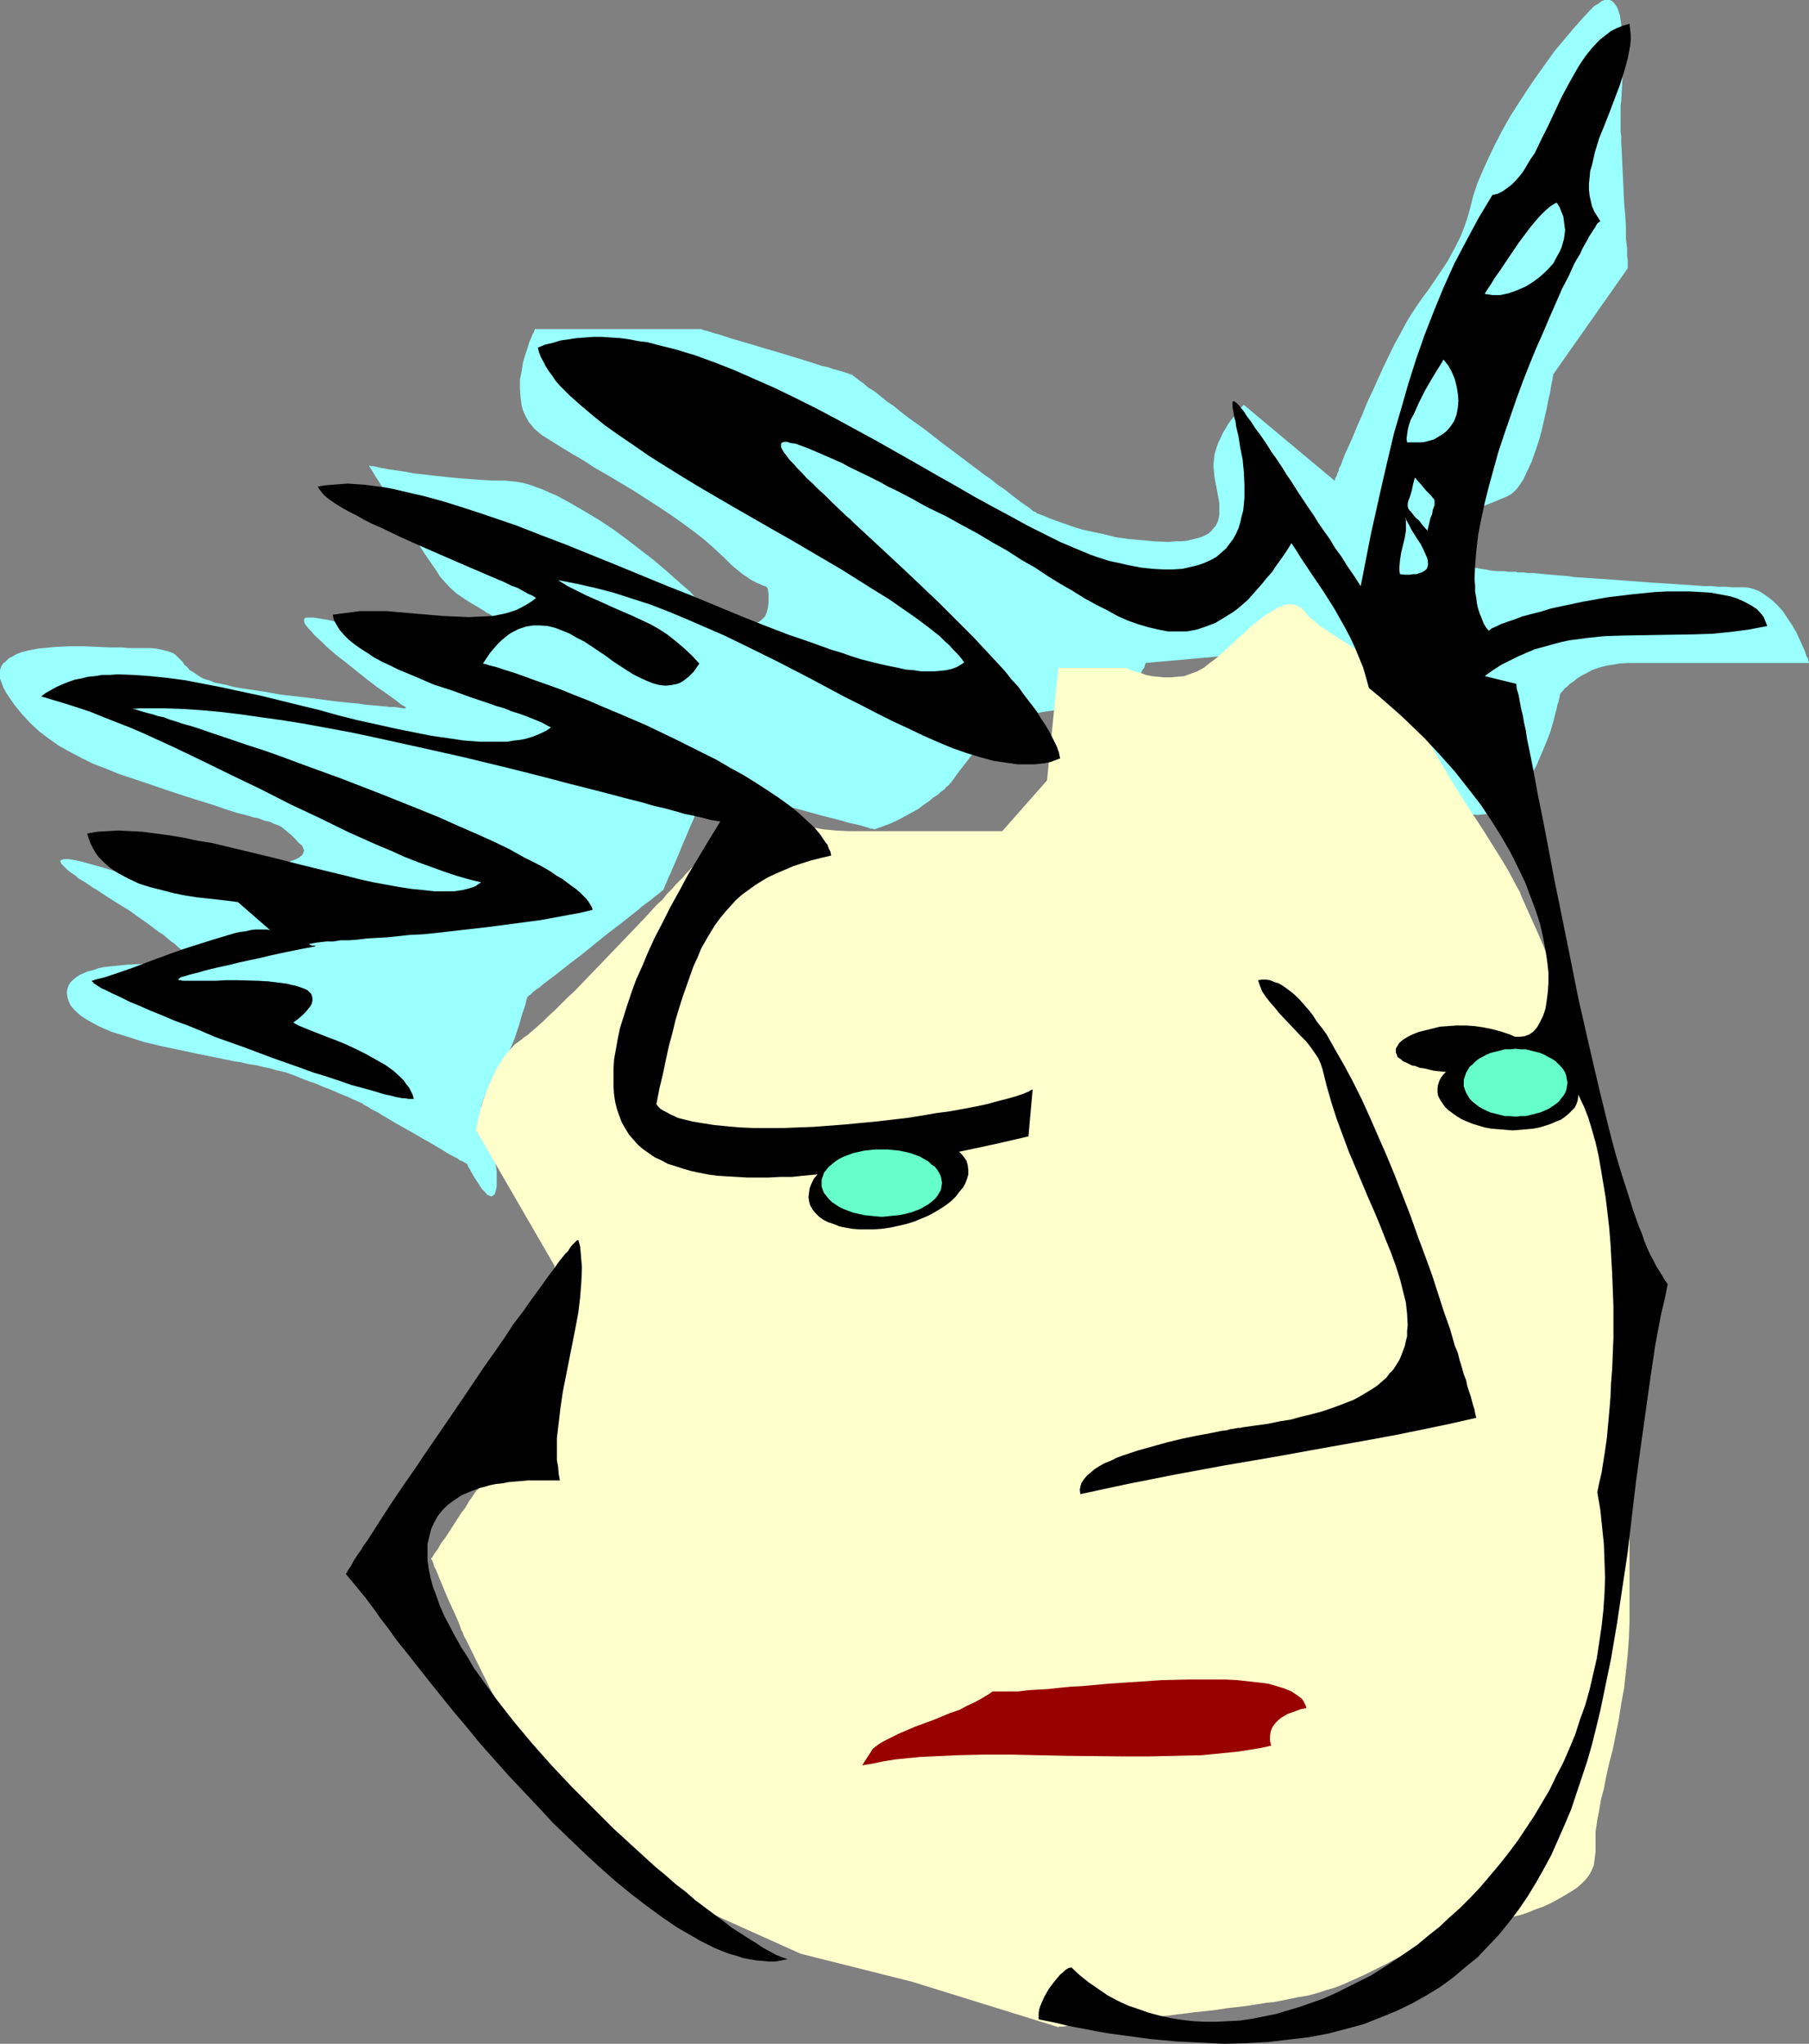
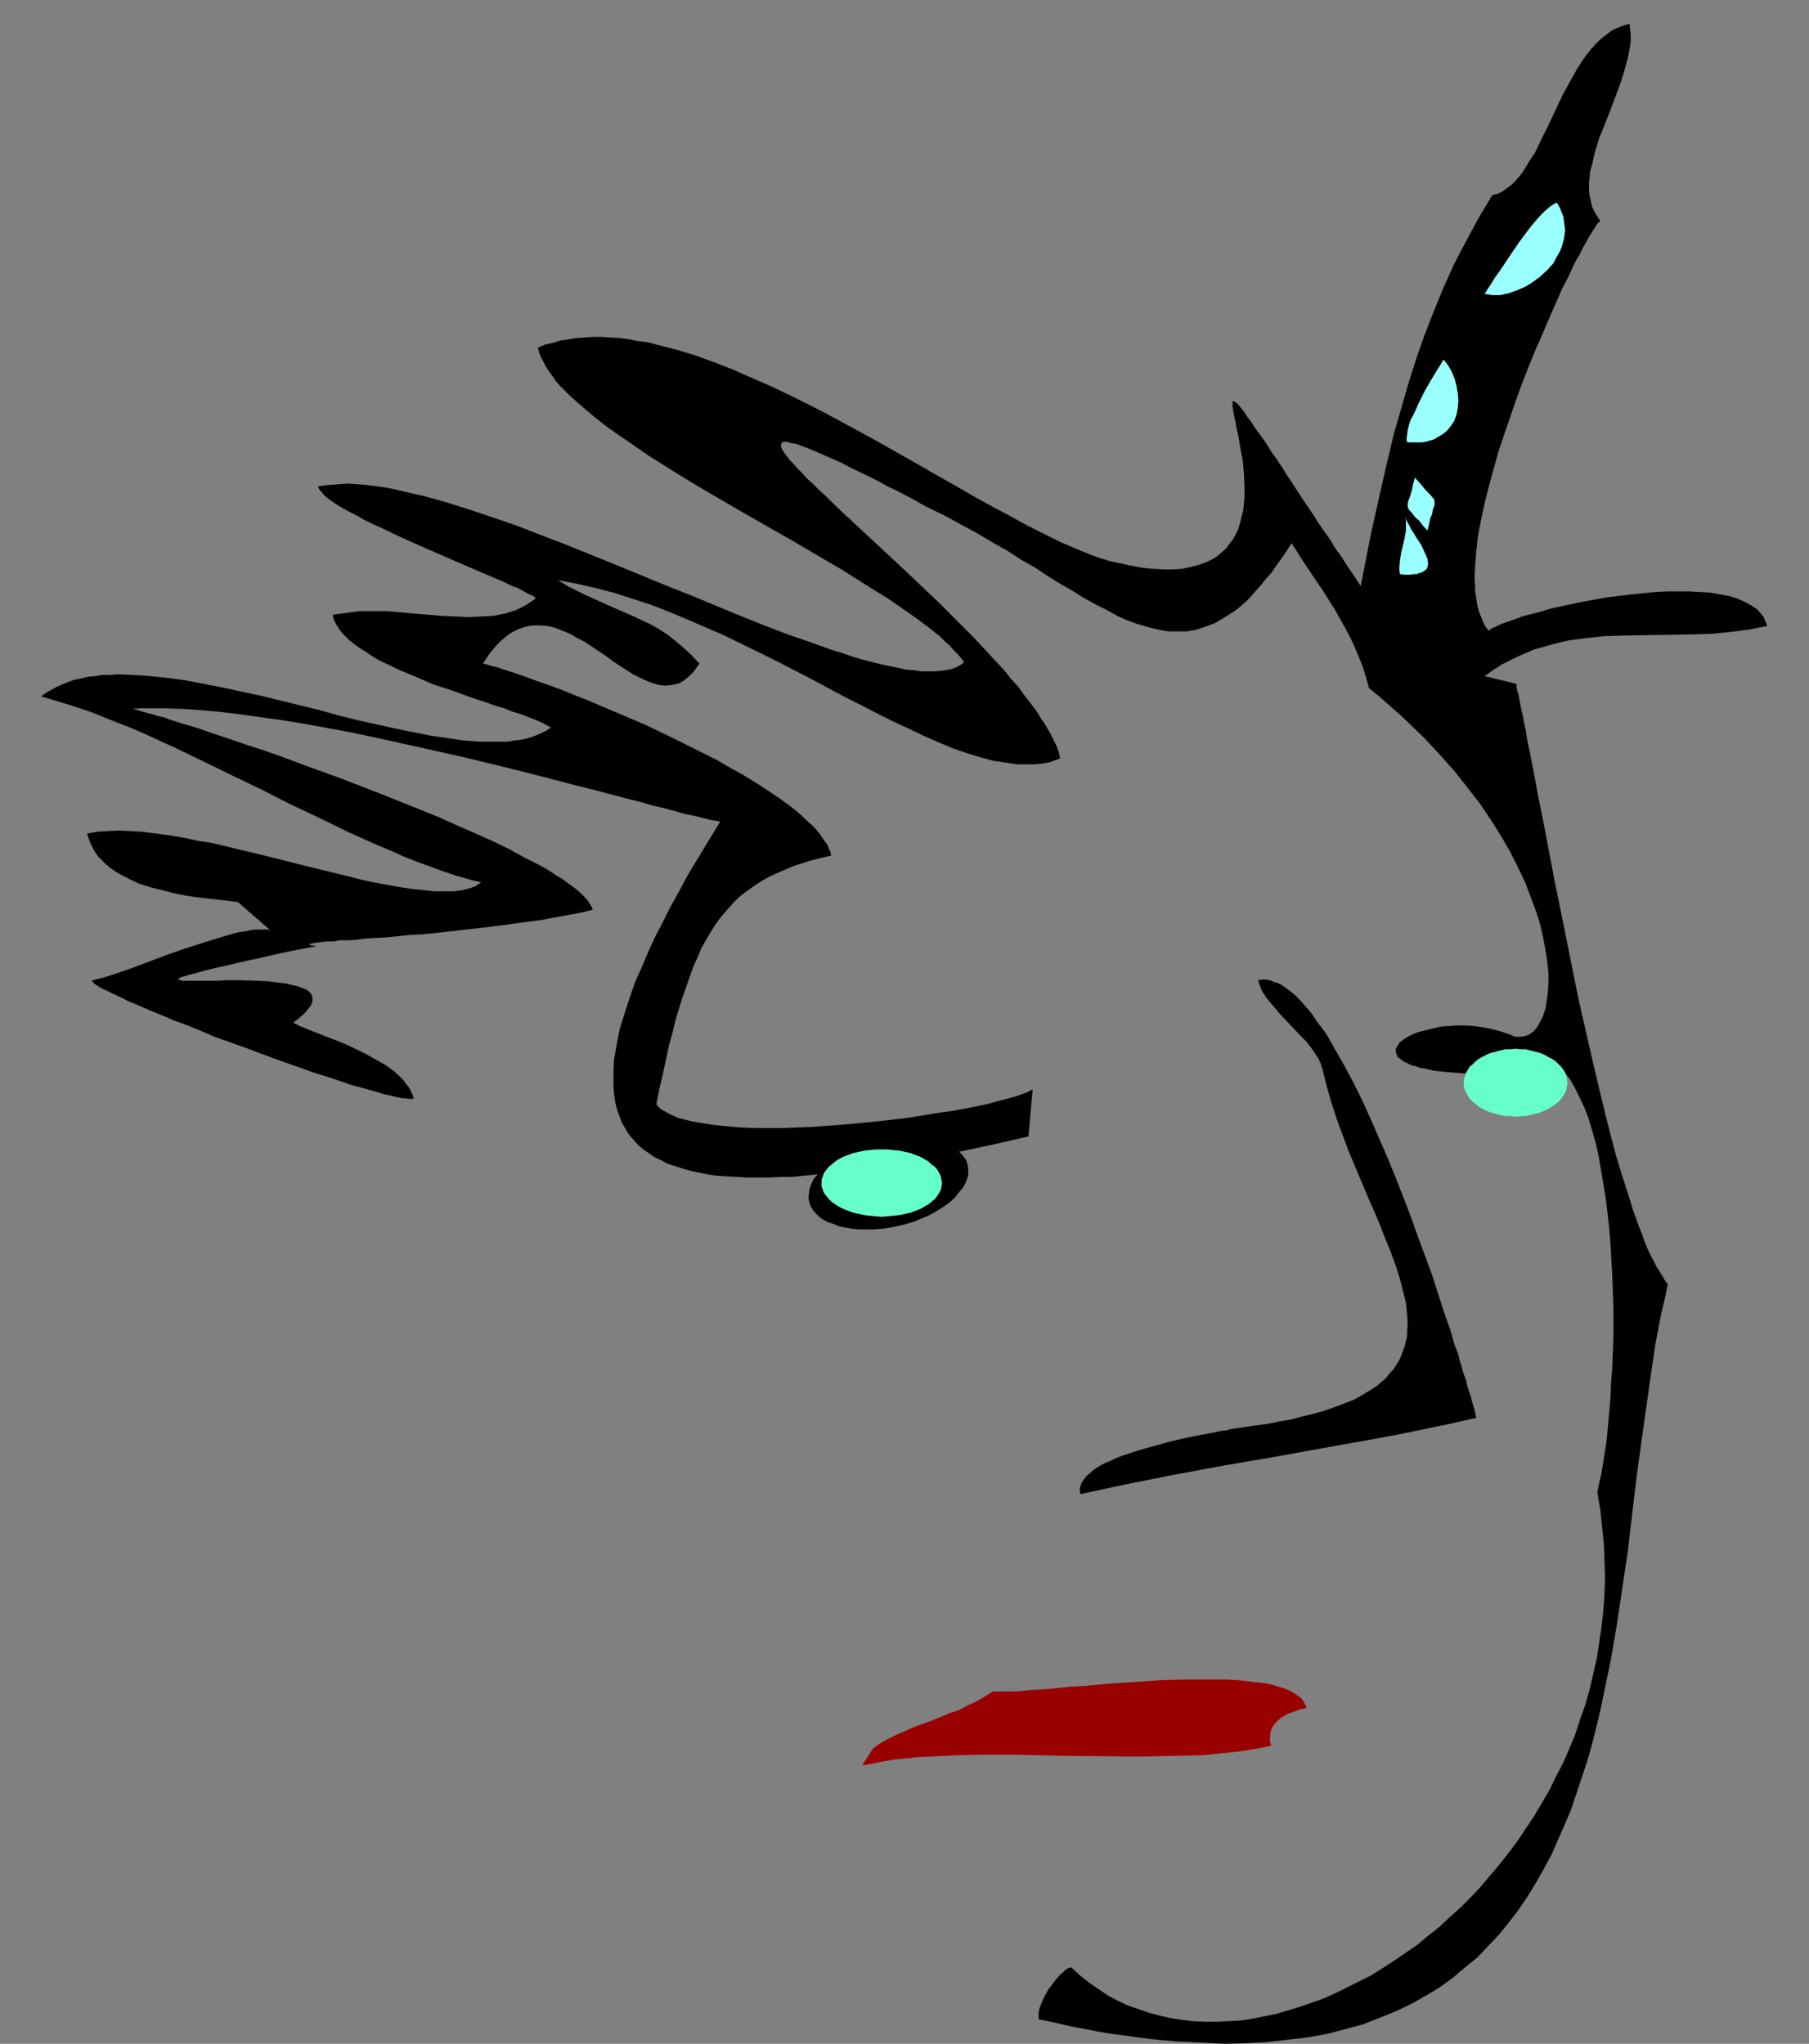
<svg xmlns="http://www.w3.org/2000/svg" xmlns:ns1="http://sodipodi.sourceforge.net/DTD/sodipodi-0.dtd" xmlns:ns2="http://www.inkscape.org/namespaces/inkscape" version="1.0" width="129.724mm" height="146.574mm" id="svg14" ns1:docname="Spiked Hair.wmf">
  <rect width="100%" height="100%" fill="#808080" stroke="none" />
  <ns1:namedview id="namedview14" pagecolor="#ffffff" bordercolor="#000000" borderopacity="0.25" ns2:showpageshadow="2" ns2:pageopacity="0.0" ns2:pagecheckerboard="0" ns2:deskcolor="#d1d1d1" ns2:document-units="mm" />
  <defs id="defs1">
    <pattern id="WMFhbasepattern" patternUnits="userSpaceOnUse" width="6" height="6" x="0" y="0" />
  </defs>
-   <path style="fill:#99ffff;fill-opacity:1;fill-rule:evenodd;stroke:none" d="m 422.907,187.946 v 0 l 0.323,-0.323 0.323,-0.323 0.485,-0.646 0.646,-0.485 0.808,-0.808 0.97,-0.646 0.97,-0.808 1.293,-0.808 1.293,-0.646 1.454,-0.808 1.778,-0.646 1.778,-0.485 1.939,-0.323 1.939,-0.323 2.262,-0.162 h 49.126 v 0 -0.162 l -0.162,-0.323 v -0.323 l -0.162,-0.485 -0.323,-0.485 -0.485,-1.454 -0.646,-1.454 -0.808,-1.778 -0.808,-1.778 -1.131,-1.939 -1.293,-1.939 -1.293,-1.939 -1.616,-1.778 -1.616,-1.454 -1.778,-1.293 -0.97,-0.646 -0.97,-0.485 -0.97,-0.323 -1.131,-0.323 -1.131,-0.162 h -0.97 -1.293 -1.454 l -1.616,-0.162 h -1.939 l -1.939,-0.162 h -1.939 l -2.262,-0.162 -2.424,-0.162 -4.848,-0.323 -5.171,-0.323 -10.504,-0.808 -5.01,-0.323 -4.848,-0.323 -2.262,-0.323 -2.101,-0.162 -1.939,-0.162 -1.939,-0.162 -1.616,-0.162 -1.616,-0.162 h -1.293 l -1.131,-0.162 h -0.97 -0.646 l -0.323,-0.162 h -0.162 -0.97 -0.97 l -1.293,-0.162 h -1.616 l -1.778,-0.162 -1.778,-0.323 -1.939,-0.323 -1.778,-0.323 -1.939,-0.646 -1.778,-0.646 -1.454,-0.808 -1.293,-0.97 -0.646,-0.485 -0.485,-0.485 -0.323,-0.808 -0.162,-0.485 -0.323,-0.808 v -0.646 l 0.162,-1.616 0.323,-1.131 0.485,-1.131 0.808,-1.131 0.808,-0.808 1.131,-0.808 1.131,-0.646 1.293,-0.485 1.454,-0.646 1.454,-0.485 1.454,-0.485 1.616,-0.485 3.232,-1.293 3.07,-1.293 0.808,-0.485 0.646,-0.485 0.808,-0.808 0.646,-0.808 0.646,-0.97 0.646,-0.97 1.131,-2.424 1.131,-2.424 0.97,-2.747 0.97,-2.909 0.808,-2.909 0.646,-2.909 0.646,-2.747 0.485,-2.586 0.485,-2.101 0.162,-1.131 0.162,-0.808 0.162,-0.808 0.162,-0.646 v -0.485 l 0.162,-0.485 v -0.162 -0.162 L 441.168,72.722 v -0.485 -0.323 -0.646 -0.808 l -0.162,-0.97 v -0.97 -1.131 l -0.162,-1.293 -0.162,-1.293 v -2.909 l -0.162,-3.232 -0.323,-3.555 -0.323,-6.949 -0.162,-3.394 -0.162,-3.394 -0.162,-3.07 v -1.293 l -0.162,-1.293 v -1.293 -1.131 -1.778 -0.808 -0.97 -1.131 l 0.162,-1.131 0.162,-2.747 0.162,-2.909 0.162,-6.303 v -3.07 l -0.162,-3.07 -0.323,-2.747 -0.162,-1.293 -0.162,-1.131 -0.323,-0.97 -0.323,-0.97 -0.485,-0.808 -0.485,-0.646 -0.485,-0.485 L 436.32,0 h -0.646 -0.808 l -0.808,0.323 -0.808,0.646 -1.131,0.646 -1.131,1.131 -2.262,2.424 -2.424,2.747 -2.424,2.909 -2.586,3.07 -2.424,3.394 -2.424,3.394 -2.424,3.555 -2.424,3.717 -2.262,3.555 -2.101,3.717 -1.939,3.717 -1.778,3.717 -1.616,3.555 -1.454,3.394 -1.131,3.394 -0.808,3.232 -0.808,2.909 -0.97,2.747 -0.97,2.424 -1.131,2.262 -1.131,2.101 -1.131,2.101 -2.586,3.879 -2.747,4.04 -1.454,1.939 -1.454,2.101 -1.616,2.424 -1.454,2.424 -1.454,2.747 -1.616,2.909 -3.07,6.303 -2.909,6.464 -1.454,3.07 -1.293,3.232 -1.293,2.909 -1.131,2.747 -1.131,2.586 -1.131,2.424 -0.808,2.101 -0.323,0.97 -0.485,0.808 -0.162,0.808 -0.323,0.646 -0.162,0.646 -0.323,0.485 -0.162,0.323 v 0.323 l -0.162,0.162 v 0 l -24.563,-20.524 -0.162,0.162 -0.162,0.162 -0.485,0.485 -0.485,0.646 -0.646,0.646 -0.646,0.97 -0.808,0.97 -0.808,1.131 -0.646,1.131 -0.808,1.293 -0.646,1.454 -0.646,1.293 -0.485,1.454 -0.485,1.616 -0.162,1.454 -0.162,1.616 0.162,1.616 0.162,1.616 0.646,3.394 0.646,3.555 v 1.616 1.616 l -0.323,1.454 -0.323,0.808 -0.323,0.646 -0.485,0.485 -0.485,0.646 -0.646,0.646 -0.646,0.485 -0.97,0.485 -0.808,0.323 -1.131,0.323 -1.293,0.323 -1.293,0.323 -1.616,0.162 h -1.616 l -1.778,0.162 -3.878,-0.162 -3.555,-0.323 -3.555,-0.323 -3.394,-0.485 -3.232,-0.808 -3.07,-0.646 -2.909,-0.646 -2.586,-0.808 -2.262,-0.808 -2.262,-0.808 -1.778,-0.646 -1.454,-0.646 -1.293,-0.485 -0.485,-0.162 -0.323,-0.323 -0.323,-0.162 h -0.323 v -0.162 h -0.162 v 0 l -0.162,-0.162 -0.323,-0.323 -0.646,-0.485 -0.97,-0.646 -1.131,-0.808 -1.293,-0.97 -1.454,-1.131 -1.616,-1.293 -1.939,-1.293 -1.778,-1.454 -2.101,-1.454 -2.101,-1.616 -4.525,-3.394 -4.525,-3.394 -4.525,-3.555 -4.525,-3.232 -2.101,-1.616 -1.939,-1.616 -1.939,-1.293 -1.778,-1.454 -1.616,-1.293 -1.616,-0.97 -1.293,-1.131 -1.131,-0.808 -0.808,-0.646 -0.646,-0.485 -0.485,-0.323 v -0.162 h -0.162 -0.323 l -0.646,-0.323 -0.646,-0.162 -0.97,-0.323 -1.131,-0.323 -1.293,-0.323 -1.293,-0.485 -1.616,-0.323 -1.454,-0.485 -3.555,-1.131 -3.717,-1.131 -3.717,-1.131 -3.878,-1.131 -3.717,-1.131 -3.394,-0.97 -1.616,-0.485 -1.454,-0.485 -1.454,-0.485 -1.293,-0.323 -0.97,-0.323 -0.97,-0.323 -0.808,-0.162 -0.485,-0.162 -0.323,-0.162 h -0.162 -44.925 v 0 0.162 l -0.162,0.323 -0.162,0.485 -0.323,0.485 -0.162,0.485 -0.646,1.454 -0.485,1.616 -0.646,1.939 -0.646,2.101 -0.323,2.262 -0.485,2.424 v 2.262 l 0.162,2.424 0.323,2.424 0.323,1.131 0.485,1.131 0.485,0.97 0.646,1.131 0.808,0.97 0.808,0.97 0.97,0.808 0.97,0.808 2.586,1.616 2.586,1.616 2.909,1.778 3.07,1.778 3.232,2.101 3.394,1.939 6.787,4.04 6.787,4.363 3.394,2.262 3.232,2.262 3.07,2.262 2.909,2.262 2.747,2.424 2.424,2.262 1.131,1.131 0.97,0.97 0.97,0.808 0.97,0.808 0.808,0.646 0.808,0.646 0.808,0.485 0.646,0.485 1.131,0.646 0.97,0.485 0.808,0.323 0.646,0.323 0.485,0.162 0.485,0.162 0.162,0.162 0.323,0.485 v 0.485 l 0.162,0.808 v 0.97 1.293 l -0.162,1.454 -0.323,1.293 -0.485,1.131 -0.808,0.808 -0.808,0.646 -1.131,0.485 -1.131,0.323 -1.293,0.162 -1.293,-0.162 -1.454,-0.323 -1.616,-0.485 -1.616,-0.646 -1.616,-0.808 -1.454,-1.131 -1.616,-1.293 -1.616,-1.454 -0.808,-0.808 -0.97,-0.808 -0.97,-1.131 -1.131,-0.97 -1.293,-1.131 -1.454,-1.293 -1.293,-1.131 -1.454,-1.293 -3.232,-2.747 -3.555,-2.747 -3.555,-2.747 -3.717,-2.747 -3.878,-2.586 -4.04,-2.424 -3.878,-2.262 -3.878,-2.101 -1.939,-0.808 -1.778,-0.808 -1.778,-0.646 -1.778,-0.646 -1.778,-0.485 -1.778,-0.323 -1.616,-0.162 -1.616,-0.162 h -3.07 l -3.232,-0.162 -6.302,-0.485 -3.232,-0.323 -3.07,-0.323 -2.747,-0.323 -2.909,-0.323 -2.586,-0.485 -2.262,-0.323 -2.101,-0.323 -1.778,-0.323 -0.808,-0.162 -0.646,-0.162 -0.646,-0.162 h -0.485 -0.323 l -0.323,-0.162 h -0.162 v 0 0 0.162 l 0.162,0.162 0.162,0.323 0.323,0.485 0.323,0.485 0.646,1.131 0.97,1.454 0.97,1.616 1.131,1.939 1.454,1.939 1.293,2.262 1.454,2.262 3.07,4.848 3.232,5.01 3.232,4.687 0.646,1.131 0.97,1.131 1.778,1.939 1.778,1.616 2.101,1.454 1.778,1.131 1.939,1.131 0.808,0.485 0.808,0.485 0.646,0.485 1.293,0.646 0.485,0.485 0.485,0.323 0.162,0.323 0.323,0.323 v 0.323 0.323 l -0.323,0.162 -0.323,0.323 -0.485,0.323 -0.646,0.323 -0.808,0.323 -1.131,0.162 -1.131,0.485 -1.454,0.323 -1.616,0.323 -3.394,0.646 -3.394,0.485 h -3.394 -3.232 l -3.07,-0.162 -3.07,-0.485 -2.909,-0.323 -2.909,-0.646 -2.586,-0.646 -2.747,-0.646 -2.424,-0.485 -2.262,-0.646 -2.101,-0.485 -1.939,-0.323 -1.939,-0.323 h -1.616 -0.646 l -0.323,0.162 -0.162,0.323 v 0.485 l 0.162,0.646 0.485,0.646 0.485,0.646 0.808,0.808 0.808,0.97 2.101,1.939 1.131,1.131 2.586,2.262 2.909,2.262 5.656,4.525 2.747,2.101 1.454,0.97 1.131,0.808 1.131,0.808 1.131,0.808 0.808,0.646 0.808,0.646 0.646,0.323 0.485,0.323 0.162,0.323 h 0.162 -0.162 -0.323 -0.646 l -0.97,-0.162 -0.97,-0.162 h -1.293 l -1.454,-0.162 -1.616,-0.162 -1.778,-0.162 -1.939,-0.162 -2.101,-0.323 -2.101,-0.162 -4.525,-0.485 -4.686,-0.646 -9.696,-1.131 -4.525,-0.808 -4.363,-0.646 -2.101,-0.323 -1.778,-0.323 -1.778,-0.485 -1.616,-0.323 -1.616,-0.323 -1.131,-0.485 -1.131,-0.323 -0.97,-0.323 -1.293,-0.808 -1.131,-0.808 -1.131,-0.646 -0.646,-0.808 -0.808,-0.646 -0.485,-0.808 -1.131,-1.131 -0.646,-0.646 -0.646,-0.485 -0.808,-0.323 -0.97,-0.323 -1.293,-0.323 -1.454,-0.323 -1.778,-0.162 h -0.97 -1.131 -1.131 -1.293 -1.454 l -1.616,-0.162 h -3.232 l -3.555,-0.162 -3.717,-0.162 h -3.717 l -3.555,0.162 -3.555,0.323 -1.616,0.162 -1.616,0.323 -1.454,0.323 -1.293,0.323 -1.293,0.485 -1.131,0.646 -0.97,0.485 -0.808,0.808 -0.808,0.646 -0.485,0.808 L 0,181.643 v 1.131 1.131 l 0.485,1.293 0.485,1.293 0.808,1.454 2.101,3.07 2.101,2.586 2.262,2.424 2.424,2.262 2.586,1.939 2.747,1.939 2.909,1.616 3.07,1.616 3.232,1.616 3.394,1.293 3.555,1.454 3.878,1.293 3.878,1.293 4.202,1.454 4.363,1.454 4.525,1.454 2.101,0.646 2.101,0.646 1.939,0.646 1.778,0.646 1.616,0.485 1.454,0.485 1.293,0.323 1.293,0.323 1.131,0.323 0.97,0.323 1.131,0.162 0.808,0.323 0.808,0.323 0.646,0.162 1.293,0.323 0.97,0.485 0.97,0.323 0.97,0.485 0.808,0.646 0.97,0.808 0.97,0.808 1.131,1.131 0.646,0.808 0.808,0.646 0.323,0.323 0.162,0.485 0.323,0.646 -0.162,0.646 -0.323,0.646 -0.808,0.646 -0.808,0.485 -1.293,0.485 -1.454,0.485 -1.616,0.485 -1.616,0.323 -2.101,0.323 -1.939,0.323 -2.262,0.323 -2.262,0.162 -4.686,0.485 -4.848,0.323 -4.686,0.323 h -2.262 l -2.262,0.162 h -2.101 l -1.939,0.162 h -1.778 -3.07 l -1.293,0.162 h -2.262 l -0.162,-0.162 h -0.323 l -0.485,-0.162 -0.485,-0.162 -0.808,-0.323 -0.808,-0.323 -2.101,-0.646 -2.101,-0.646 -2.424,-0.646 -2.262,-0.646 -2.101,-0.485 -0.97,-0.162 -0.97,-0.162 H 17.938 17.291 l -0.485,0.162 -0.323,0.162 -0.162,0.162 0.162,0.485 0.323,0.485 0.485,0.485 0.808,0.808 0.97,0.808 1.454,0.97 0.646,0.646 1.939,1.131 0.97,0.646 1.131,0.808 1.131,0.646 2.424,1.616 2.262,1.454 2.101,1.293 2.101,1.293 1.778,1.293 1.616,1.131 1.616,1.131 1.454,1.131 1.293,0.97 1.293,0.808 1.131,0.97 0.97,0.808 0.97,0.646 0.808,0.808 0.808,0.646 0.646,0.646 0.646,0.485 0.485,0.485 0.646,0.97 0.646,0.646 0.485,0.646 0.162,0.323 0.162,0.323 0.162,0.162 v 0 h -0.162 -0.323 -0.485 l -0.646,-0.162 h -0.97 l -0.97,-0.162 h -0.97 l -1.293,-0.162 H 45.894 44.44 l -3.07,-0.162 h -3.232 l -3.394,0.162 -3.394,0.323 -3.07,0.323 -1.616,0.323 -1.293,0.485 -1.454,0.323 -1.131,0.485 -1.131,0.485 -0.97,0.646 -0.808,0.646 -0.808,0.808 -0.485,0.808 -0.323,0.97 -0.162,0.97 0.162,1.131 0.323,1.131 0.485,1.131 0.808,0.97 0.97,0.97 1.131,0.97 1.454,0.97 1.454,0.808 1.778,0.97 1.778,0.808 1.939,0.808 2.101,0.646 2.101,0.646 4.525,1.454 4.848,1.131 9.858,2.101 4.848,0.97 4.686,0.97 2.101,0.323 2.101,0.485 2.101,0.323 1.939,0.485 1.616,0.323 1.616,0.485 1.454,0.323 1.293,0.323 2.262,0.808 1.939,0.808 2.101,0.808 1.939,0.646 1.778,0.808 1.778,0.646 1.454,0.646 1.454,0.646 1.293,0.485 1.131,0.485 0.97,0.485 0.808,0.323 0.646,0.323 0.485,0.162 0.162,0.162 h 0.162 0.162 l 0.162,0.162 0.323,0.323 0.646,0.323 0.646,0.323 0.646,0.485 0.97,0.485 0.97,0.485 0.97,0.646 1.131,0.646 2.424,1.454 2.586,1.454 2.586,1.454 2.747,1.616 2.586,1.454 2.424,1.454 2.101,1.293 0.97,0.485 0.97,0.485 0.646,0.485 0.808,0.323 0.485,0.323 0.323,0.162 0.323,0.162 v 0 0.162 h 0.162 l 0.162,0.646 0.485,0.646 0.485,0.97 0.646,1.131 0.646,0.97 1.454,2.262 0.808,0.808 0.646,0.808 0.808,0.323 0.323,0.162 0.323,-0.162 0.162,-0.162 0.323,-0.162 0.162,-0.323 0.162,-0.485 0.162,-0.646 0.162,-0.808 v -0.808 -1.131 -2.262 l -0.323,-1.939 -0.323,-1.939 -0.485,-1.778 -0.485,-1.616 -0.646,-1.454 -0.485,-1.454 -0.485,-1.454 -0.485,-1.293 -0.323,-1.293 -0.162,-1.293 v -1.293 l 0.162,-1.293 0.485,-1.454 0.646,-1.293 0.97,-1.616 1.131,-1.616 1.131,-1.778 0.97,-1.939 0.97,-1.939 1.778,-4.202 0.808,-1.939 0.646,-1.939 0.646,-1.939 0.485,-1.778 0.485,-1.616 0.485,-1.293 0.323,-1.131 0.162,-0.97 0.162,-0.162 v -0.323 l 0.162,-0.162 v 0 0 l 0.323,-0.323 0.485,-0.323 0.646,-0.646 0.808,-0.646 0.97,-0.646 1.131,-0.97 1.293,-0.97 1.293,-0.97 1.454,-1.131 3.07,-2.424 3.394,-2.586 6.787,-5.495 3.394,-2.586 3.07,-2.424 1.454,-1.131 1.293,-1.131 1.293,-0.97 1.131,-0.808 0.97,-0.808 0.808,-0.646 0.646,-0.485 0.485,-0.485 0.323,-0.162 0.162,-0.162 v 0 l 0.162,-0.162 0.162,-0.485 0.162,-0.485 0.323,-0.646 0.323,-0.808 0.323,-0.808 0.485,-0.97 0.97,-2.262 0.97,-2.262 1.131,-2.747 2.262,-5.333 1.131,-2.586 0.97,-2.424 0.97,-2.262 0.485,-0.97 0.323,-0.808 0.323,-0.808 0.323,-0.646 0.162,-0.485 0.162,-0.485 0.162,-0.162 v -0.162 l 0.162,0.162 h 0.323 l 0.646,0.162 0.808,0.323 0.97,0.323 1.293,0.323 1.293,0.323 1.616,0.323 1.454,0.485 1.778,0.485 1.939,0.646 1.939,0.485 4.04,0.97 4.202,1.293 4.202,1.131 4.04,1.131 1.939,0.485 1.939,0.485 1.778,0.485 1.616,0.485 1.454,0.323 1.454,0.323 1.131,0.323 1.131,0.323 0.808,0.323 h 0.646 l 0.323,0.162 h 0.162 l 2.262,-0.808 2.101,-0.808 2.101,-0.97 1.778,-0.97 1.778,-0.97 1.778,-0.97 1.454,-1.131 1.454,-0.97 1.131,-0.97 1.293,-0.808 0.808,-0.808 0.97,-0.646 0.485,-0.646 0.485,-0.323 0.323,-0.323 0.162,-0.162 v 0 -0.162 l 0.323,-0.162 0.162,-0.323 0.646,-0.808 0.646,-0.97 0.97,-1.293 1.131,-1.454 2.262,-2.909 2.262,-3.07 0.97,-1.454 0.97,-1.131 0.808,-1.131 0.485,-0.808 0.323,-0.323 0.162,-0.323 v 0 l 0.162,-0.162 v 0 l 0.485,-0.162 0.646,-0.162 0.97,-0.162 0.97,-0.323 1.293,-0.323 1.454,-0.485 1.778,-0.323 1.778,-0.323 1.939,-0.485 1.939,-0.323 2.101,-0.323 4.525,-0.485 4.525,-0.162 2.262,-0.162 1.939,-0.323 1.939,-0.646 1.616,-0.808 1.454,-0.808 1.293,-1.131 1.293,-1.131 0.97,-1.131 0.97,-1.131 0.646,-0.97 0.646,-1.131 0.485,-0.97 0.485,-0.646 0.162,-0.646 0.162,-0.485 0.162,-0.162 44.925,-4.04 v 0 l 0.162,0.162 0.162,0.162 0.162,0.162 0.323,0.323 0.646,0.485 0.646,0.646 0.808,0.97 1.131,1.131 1.293,1.293 0.808,0.646 0.808,0.97 0.808,0.808 0.97,0.97 1.131,1.131 1.131,1.131 1.131,1.131 1.454,1.293 1.293,1.454 1.454,1.454 1.454,1.454 1.454,1.616 1.293,1.454 0.97,1.454 1.131,1.454 0.97,1.293 1.778,2.747 1.454,2.586 1.454,2.424 1.131,2.101 1.131,2.101 1.293,1.778 1.131,1.616 1.293,1.454 1.616,1.131 0.808,0.485 0.97,0.485 0.97,0.485 0.97,0.162 1.293,0.323 1.131,0.162 h 1.454 l 1.454,0.162 1.454,-0.162 1.454,-0.162 1.454,-0.485 1.293,-0.646 1.293,-0.646 1.131,-0.97 1.131,-0.97 1.131,-1.131 1.131,-1.293 0.97,-1.131 1.778,-2.747 1.778,-3.07 1.293,-3.07 1.293,-3.07 1.131,-2.909 0.808,-2.747 0.323,-1.293 0.323,-1.293 0.323,-1.131 0.162,-0.97 0.323,-0.808 0.162,-0.808 0.162,-0.646 v -0.323 l 0.162,-0.323 z" id="path1" />
-   <path style="fill:#ffffcc;fill-opacity:1;fill-rule:evenodd;stroke:none" d="m 247.248,537.173 -30.219,-7.595 -27.31,-12.282 -27.31,-24.402 -24.24,-24.402 -12.12,-24.564 h -0.162 v -0.323 l -0.162,-0.162 -0.162,-0.485 -0.162,-0.485 -0.323,-0.485 -0.485,-1.454 -0.646,-1.616 -0.808,-1.778 -1.778,-3.878 -1.616,-3.879 -0.808,-1.939 -0.646,-1.616 -0.646,-1.293 -0.162,-0.646 -0.162,-0.485 -0.162,-0.323 -0.162,-0.323 -0.162,-0.162 v 0 -0.162 l 0.162,-0.162 0.162,-0.162 0.162,-0.323 0.323,-0.485 0.323,-0.485 0.808,-1.131 0.808,-1.454 1.131,-1.454 4.363,-6.787 1.131,-1.454 0.808,-1.454 0.808,-1.131 0.323,-0.485 0.323,-0.485 0.162,-0.323 0.323,-0.323 v 0 -0.162 l 21.331,-18.423 v -42.664 l -21.331,-36.846 v -0.162 l 0.162,-0.162 v -0.323 l 0.162,-0.97 0.323,-1.293 0.323,-1.454 0.485,-1.616 0.485,-1.939 0.808,-1.939 0.646,-1.939 0.97,-2.101 0.97,-2.101 1.131,-1.939 1.293,-1.939 1.293,-1.616 1.454,-1.616 1.778,-1.293 0.808,-0.646 1.131,-0.808 1.293,-1.131 1.293,-1.131 1.454,-1.293 1.454,-1.454 1.778,-1.616 1.616,-1.616 1.778,-1.778 1.939,-1.778 3.717,-3.879 7.757,-8.08 3.878,-4.04 3.555,-3.717 1.616,-1.778 1.616,-1.778 1.616,-1.454 1.293,-1.616 1.293,-1.293 1.131,-1.293 1.131,-1.131 0.808,-0.808 0.646,-0.808 0.485,-0.485 0.323,-0.323 0.162,-0.162 v 0 l 0.162,-0.162 0.162,-0.323 0.485,-0.323 0.323,-0.485 0.485,-0.485 0.646,-0.646 0.485,-0.485 1.454,-1.454 1.778,-1.616 1.778,-1.616 1.939,-1.616 2.101,-1.616 1.939,-1.616 2.101,-1.131 1.939,-1.131 0.97,-0.485 0.97,-0.323 0.808,-0.162 0.808,-0.162 h 0.808 0.808 l 0.646,0.162 0.646,0.485 1.131,0.808 1.293,0.646 1.454,0.646 1.454,0.485 1.616,0.485 1.616,0.323 3.555,0.646 3.394,0.323 3.232,0.162 h 1.454 4.04 36.36 l 12.12,-13.736 3.07,-30.543 h 18.099 0.162 l 0.485,0.162 0.485,0.323 0.97,0.323 1.131,0.323 1.131,0.323 1.293,0.485 1.616,0.323 1.616,0.162 1.616,0.162 h 1.778 l 1.939,-0.162 1.778,-0.162 1.778,-0.646 1.778,-0.646 1.778,-0.97 1.616,-1.293 1.939,-1.454 1.778,-1.616 1.939,-1.778 3.717,-3.394 1.939,-1.778 1.778,-1.454 1.939,-1.454 1.778,-1.131 1.616,-0.97 0.97,-0.323 0.646,-0.323 0.808,-0.162 0.808,-0.162 0.808,0.162 h 0.646 l 0.646,0.323 0.646,0.323 0.646,0.485 0.646,0.646 1.131,1.454 1.616,1.293 1.454,1.293 1.778,1.131 1.939,1.293 1.939,1.293 2.101,1.293 2.101,1.454 2.101,1.616 2.101,1.616 2.262,1.939 2.101,2.101 2.101,2.424 1.939,2.586 1.939,3.07 0.97,1.616 0.808,1.616 1.616,3.394 1.939,3.394 3.717,6.464 3.717,6.141 3.717,5.818 1.939,2.909 1.778,2.747 1.616,2.586 1.616,2.586 1.616,2.586 1.454,2.424 1.293,2.424 1.293,2.424 0.646,1.131 0.485,1.293 0.646,1.454 0.646,1.454 1.454,3.232 1.454,3.232 1.616,3.717 1.454,3.717 2.909,7.434 1.454,3.717 1.293,3.555 1.131,3.394 0.97,3.07 0.485,1.454 0.323,1.293 0.485,1.131 0.162,1.293 0.323,0.97 0.162,0.97 v 0.646 0.646 l 0.162,0.646 v 0.646 l 0.162,0.808 0.323,0.808 0.485,1.939 0.808,2.101 0.97,2.424 0.97,2.586 1.131,2.909 1.131,3.232 1.131,3.394 1.131,3.555 0.97,4.04 0.97,4.04 0.808,4.363 0.485,4.687 0.485,4.687 0.162,5.171 v 52.037 45.896 l -0.162,4.525 -0.323,4.525 -0.485,4.525 -0.485,4.525 -0.808,4.363 -0.646,4.202 -0.808,4.04 -0.808,4.04 -0.97,3.717 -0.808,3.555 -0.646,3.394 -0.808,3.07 -0.485,2.909 -0.485,2.424 -0.323,2.262 -0.162,0.97 v 0.97 3.07 1.454 l -0.162,1.293 -0.162,1.293 -0.162,1.131 -0.485,1.131 -0.485,0.97 -0.646,0.97 -0.808,0.97 -0.97,0.97 -1.131,0.97 -1.454,0.97 -1.616,0.97 -1.939,1.131 -2.101,1.131 -2.101,0.97 -2.262,0.808 -1.939,0.808 -1.939,0.646 -3.717,0.808 -4.04,0.97 -1.939,0.485 -2.101,0.485 -2.262,0.485 -2.424,0.808 -2.586,0.97 -2.747,0.97 -3.07,1.454 -3.232,1.616 -1.616,0.808 -1.616,0.808 -2.909,1.454 -2.747,1.454 -2.586,1.293 -2.262,1.131 -2.101,0.97 -4.363,1.939 -2.101,0.808 -2.262,0.646 -2.424,0.808 -2.424,0.646 -2.909,0.485 -3.07,0.646 -3.394,0.646 -1.778,0.162 -1.939,0.323 -4.202,0.646 -4.363,0.485 -4.363,0.646 -4.686,0.485 -9.05,1.131 -4.363,0.485 -4.363,0.323 -3.878,0.485 -1.939,0.162 -1.778,0.162 -3.394,0.485 h -1.454 l -1.293,0.162 -1.293,0.162 -0.97,0.162 h -0.97 l -0.808,0.162 h -0.646 -0.485 l -0.323,0.162 v 0 z" id="path2" />
  <path style="fill:#000000;fill-opacity:1;fill-rule:evenodd;stroke:none" d="m 404.484,52.845 1.454,-0.323 1.293,-0.646 1.131,-0.808 1.293,-0.97 1.131,-1.131 1.131,-1.293 0.97,-1.293 0.97,-1.616 0.97,-1.616 1.131,-1.616 1.778,-3.717 1.939,-3.879 3.717,-7.919 2.101,-3.879 2.101,-3.717 1.131,-1.778 1.131,-1.616 1.293,-1.616 1.293,-1.454 1.293,-1.293 1.454,-1.131 1.454,-1.131 1.616,-0.808 1.616,-0.646 1.778,-0.485 0.162,1.454 0.162,1.454 v 1.616 l -0.162,1.454 -0.323,1.778 -0.323,1.616 -0.97,3.555 -1.131,3.555 -2.747,7.272 -1.454,3.717 -1.454,3.555 -1.131,3.717 -0.808,3.555 -0.485,1.616 -0.162,1.778 -0.162,1.616 v 1.616 l 0.162,1.616 0.323,1.454 0.323,1.454 0.646,1.454 0.808,1.293 0.808,1.293 -0.162,0.162 -0.323,0.162 -0.323,0.323 -0.323,0.485 -0.323,0.646 -0.485,0.646 -0.485,0.808 -0.646,0.97 -0.485,0.97 -0.646,1.131 -0.646,1.131 -0.646,1.454 -0.808,1.293 -0.808,1.454 -1.454,3.232 -1.778,3.394 -1.616,3.717 -1.778,4.04 -1.778,4.202 -1.939,4.363 -1.778,4.363 -1.778,4.525 -1.778,4.848 -3.232,9.373 -1.616,4.848 -1.293,4.687 -1.293,4.687 -1.131,4.525 -0.97,4.525 -0.808,4.202 -0.485,4.202 -0.323,4.04 -0.162,3.555 0.162,1.778 v 1.616 l 0.323,1.778 0.162,1.454 0.323,1.454 0.485,1.454 0.485,1.131 0.485,1.293 0.646,1.131 0.808,0.97 0.808,-0.646 1.131,-0.485 1.293,-0.646 1.778,-0.646 1.939,-0.646 2.101,-0.808 2.424,-0.646 2.586,-0.646 2.586,-0.808 2.909,-0.646 3.07,-0.646 3.07,-0.646 6.302,-1.131 6.626,-0.808 3.232,-0.323 3.232,-0.323 3.232,-0.162 h 3.07 3.07 l 2.909,0.162 2.747,0.162 2.586,0.485 2.586,0.485 2.101,0.646 2.101,0.97 1.778,0.97 1.454,0.97 1.293,1.454 0.485,0.646 0.323,0.808 0.323,0.808 0.323,0.808 -5.01,0.97 -5.01,0.646 -4.848,0.485 -5.01,0.162 -9.858,0.162 -9.534,0.162 -4.848,0.162 -4.686,0.485 -4.848,0.646 -2.262,0.485 -2.424,0.646 -2.262,0.646 -2.424,0.646 -2.262,0.97 -2.262,0.97 -2.262,1.131 -2.262,1.131 -2.262,1.454 -2.262,1.616 8.565,2.101 0.162,1.454 0.485,1.616 0.323,1.778 0.323,1.778 0.485,1.939 0.323,1.939 0.485,2.101 0.323,2.262 0.97,4.687 0.97,5.01 0.485,2.586 0.485,2.747 1.131,5.495 1.131,5.818 1.131,5.979 1.131,5.979 1.293,6.303 2.586,12.767 2.586,12.928 2.909,12.767 1.454,6.303 1.454,6.141 1.454,5.979 1.454,5.818 1.454,5.495 1.616,5.333 1.616,5.01 1.454,4.687 1.616,4.525 0.808,1.939 0.646,1.939 0.808,1.939 0.808,1.778 0.808,1.454 0.808,1.616 0.808,1.293 0.808,1.293 0.646,1.131 0.808,1.131 -0.808,4.04 -0.97,4.04 -0.808,4.202 -0.808,4.363 -1.293,8.727 -1.293,9.211 -1.293,9.211 -1.293,9.535 -1.131,9.535 -1.131,9.696 -1.454,9.696 -1.454,9.696 -1.616,9.535 -1.939,9.373 -0.97,4.687 -1.131,4.687 -1.131,4.525 -1.293,4.525 -1.454,4.363 -1.454,4.363 -1.454,4.363 -1.778,4.202 -1.778,4.04 -1.778,4.04 -2.101,3.879 -2.101,3.717 -2.262,3.717 -2.424,3.555 -2.586,3.394 -2.747,3.394 -2.909,3.07 -2.909,3.07 -3.394,2.747 -3.232,2.747 -3.555,2.586 -3.717,2.262 -4.04,2.262 -4.04,1.939 -4.363,1.778 -4.525,1.778 -4.686,1.293 -5.01,1.293 -5.171,0.97 -5.494,0.646 -5.494,0.646 -5.979,0.323 -5.979,0.162 -6.464,-0.323 -3.232,-0.162 -3.394,-0.162 -3.394,-0.323 -3.555,-0.323 -3.555,-0.485 -3.555,-0.485 -3.717,-0.485 -3.717,-0.646 -7.595,-1.454 -4.04,-0.97 -4.04,-0.808 v -0.808 -0.97 l 0.162,-0.97 0.323,-0.97 0.485,-1.131 0.485,-1.131 1.293,-2.262 1.454,-1.939 0.808,-0.97 0.808,-0.97 0.808,-0.646 0.646,-0.646 0.808,-0.485 0.808,-0.162 2.262,2.101 2.424,1.939 2.586,1.778 2.586,1.778 2.747,1.454 2.747,1.293 2.909,0.97 2.747,0.97 3.07,0.808 2.909,0.646 3.07,0.485 2.909,0.323 3.232,0.162 h 3.07 l 3.232,-0.162 3.232,-0.162 3.232,-0.485 3.232,-0.646 3.232,-0.646 3.232,-0.97 3.232,-0.97 3.232,-1.131 3.232,-1.131 3.232,-1.454 3.232,-1.616 3.232,-1.616 3.232,-1.616 3.07,-1.939 3.232,-2.101 3.07,-2.101 3.07,-2.101 2.909,-2.424 3.07,-2.424 2.747,-2.586 2.909,-2.586 2.747,-2.747 2.747,-2.909 2.586,-3.07 2.586,-3.07 2.424,-3.07 2.424,-3.232 2.262,-3.394 2.262,-3.394 2.101,-3.555 2.101,-3.555 1.778,-3.717 1.939,-3.717 1.616,-3.717 1.616,-3.879 1.293,-4.04 1.454,-4.04 1.131,-4.04 0.97,-4.202 0.97,-4.202 0.646,-4.202 0.646,-4.363 0.485,-4.363 0.323,-4.525 0.162,-4.525 -0.162,-4.525 -0.162,-4.525 -0.485,-4.687 -0.485,-4.687 -0.808,-4.687 0.485,-2.424 0.646,-2.747 0.485,-3.07 0.485,-3.07 0.485,-3.394 0.323,-3.555 0.323,-3.555 0.323,-3.879 0.162,-3.878 0.323,-4.04 0.162,-4.202 0.162,-4.04 v -8.565 l -0.323,-8.565 -0.485,-8.565 -0.323,-4.04 -0.485,-4.202 -0.485,-4.04 -0.646,-3.879 -0.646,-3.879 -0.646,-3.717 -0.808,-3.555 -0.97,-3.394 -0.97,-3.232 -1.131,-2.909 -1.293,-2.747 -1.293,-2.586 -1.293,-2.262 -1.616,-2.101 -3.394,0.323 -3.394,0.162 -3.232,0.162 h -2.909 l -2.909,0.162 h -5.171 l -2.424,-0.162 h -2.262 l -2.262,-0.162 -1.939,-0.162 -1.939,-0.162 -1.616,-0.162 -1.616,-0.162 -1.454,-0.323 -1.293,-0.323 -1.293,-0.162 -1.131,-0.485 -0.97,-0.162 -0.97,-0.485 -0.646,-0.323 -0.808,-0.323 -0.485,-0.485 -0.485,-0.323 -0.485,-0.323 -0.162,-0.485 -0.323,-0.808 v -0.97 l 0.485,-0.808 0.485,-0.808 0.97,-0.808 1.293,-0.808 1.293,-0.646 1.616,-0.646 1.939,-0.485 1.939,-0.485 1.939,-0.485 2.262,-0.162 2.262,-0.162 h 2.424 l 2.424,0.162 2.262,0.323 2.424,0.485 2.424,0.646 2.424,0.808 1.454,0.646 h 1.293 l 1.293,-0.162 1.293,-0.485 1.131,-0.808 0.97,-1.131 0.808,-1.454 0.808,-1.616 0.646,-1.939 0.323,-2.101 0.323,-2.424 0.162,-2.424 v -2.909 l -0.323,-2.909 -0.485,-3.232 -0.646,-3.394 -0.808,-3.555 -1.131,-3.555 -1.454,-3.879 -1.454,-3.879 -1.939,-4.04 -2.101,-4.202 -2.424,-4.202 -2.747,-4.363 -2.909,-4.363 -3.394,-4.363 -3.555,-4.525 -4.04,-4.525 -4.202,-4.525 -4.686,-4.525 -2.424,-2.262 -2.586,-2.262 -2.586,-2.262 -2.747,-2.262 -0.808,-2.909 -0.808,-2.747 -1.131,-2.747 -1.131,-2.747 -1.293,-2.747 -1.293,-2.424 -2.909,-5.171 -3.07,-4.848 -3.07,-4.525 -2.909,-4.363 -1.293,-2.101 -1.293,-1.939 -1.293,2.101 -1.454,2.101 -1.293,1.778 -1.293,1.939 -1.454,1.616 -1.293,1.616 -1.293,1.454 -2.424,2.747 -1.293,1.131 -1.293,1.131 -1.293,0.97 -2.586,1.616 -2.424,1.454 -2.586,0.97 -2.424,0.808 -2.586,0.485 h -2.586 -2.586 l -2.586,-0.485 -2.747,-0.646 -2.747,-0.808 -2.747,-0.97 -2.909,-1.293 -2.909,-1.616 -2.909,-1.454 -3.232,-1.778 -3.07,-1.939 -3.394,-1.939 -3.394,-2.101 -3.394,-2.262 -3.717,-2.101 -3.717,-2.424 -4.04,-2.262 -4.04,-2.424 -4.202,-2.262 -4.363,-2.424 -4.686,-2.262 -2.424,-1.293 -2.262,-1.293 -4.363,-2.262 -2.101,-0.97 -1.939,-1.131 -1.939,-0.97 -1.939,-0.97 -3.394,-1.616 -1.616,-0.808 -1.454,-0.808 -1.454,-0.646 -1.454,-0.646 -2.586,-1.131 -2.262,-0.97 -1.939,-0.808 -1.778,-0.646 -1.293,-0.485 -1.293,-0.162 -0.97,-0.323 h -0.646 l -0.646,0.162 -0.323,0.323 v 0.323 0.646 l 0.323,0.646 0.485,0.808 0.646,0.808 0.808,1.131 0.97,0.97 1.131,1.293 1.293,1.293 1.293,1.454 1.616,1.454 1.616,1.616 1.778,1.616 1.778,1.778 3.878,3.717 1.131,0.97 0.97,0.97 4.363,4.04 4.525,4.202 4.686,4.363 9.534,9.05 4.686,4.687 4.525,4.525 4.363,4.687 4.202,4.525 1.778,2.262 1.939,2.101 1.616,2.262 1.616,2.101 1.616,2.101 1.293,2.101 1.293,1.939 1.131,1.939 0.97,1.939 0.808,1.616 0.646,1.778 0.323,1.616 -1.293,0.485 -1.293,0.485 -1.454,0.323 -1.454,0.162 -1.454,0.162 h -1.454 -3.07 l -3.394,-0.485 -3.232,-0.485 -3.555,-0.97 -3.717,-1.131 -3.717,-1.293 -3.878,-1.616 -4.04,-1.778 -4.04,-1.939 -4.202,-1.939 -4.202,-2.101 -4.363,-2.262 -4.525,-2.262 -9.05,-4.848 -4.686,-2.424 -4.686,-2.424 -9.534,-4.687 -5.01,-2.424 -4.848,-2.101 -4.848,-2.101 -5.01,-2.101 -5.01,-1.939 -5.01,-1.616 -5.01,-1.616 -5.01,-1.293 -5.01,-1.131 -5.01,-0.97 2.586,1.616 2.586,1.293 2.586,1.293 2.586,1.131 5.01,2.262 4.848,2.101 4.848,2.262 2.262,1.293 2.262,1.454 2.262,1.778 2.101,1.778 2.262,2.101 2.101,2.262 -0.808,1.131 -0.646,0.97 -0.808,0.808 -0.646,0.646 -0.808,0.646 -0.646,0.485 -0.808,0.485 -0.808,0.323 -1.616,0.323 -1.616,0.162 -1.616,-0.162 -1.778,-0.485 -1.616,-0.646 -1.778,-0.808 -1.939,-0.97 -1.778,-1.131 -1.778,-1.131 -1.939,-1.293 -1.939,-1.454 -1.939,-1.293 -3.878,-2.586 -1.939,-0.97 -1.939,-1.131 -1.939,-0.808 -2.101,-0.808 -1.939,-0.485 -2.101,-0.162 h -1.939 l -1.939,0.323 -1.939,0.646 -0.97,0.485 -0.97,0.485 -0.97,0.646 -0.97,0.808 -0.97,0.808 -0.97,0.97 -0.97,1.131 -0.97,1.131 -0.97,1.454 -0.97,1.454 0.808,0.162 0.97,0.323 1.939,0.485 2.424,0.808 2.586,0.808 2.747,0.97 3.07,1.131 3.232,1.131 3.555,1.293 3.555,1.454 3.717,1.454 3.717,1.616 3.878,1.616 7.918,3.394 7.757,3.717 7.757,3.879 3.878,1.939 3.555,2.101 3.555,1.939 3.394,2.101 3.232,2.101 2.909,1.939 2.909,2.101 2.424,1.939 2.262,2.101 2.101,1.939 1.616,1.939 1.293,1.939 0.646,0.808 0.323,0.97 0.485,0.97 0.162,0.97 -2.747,0.646 -2.586,0.646 -2.586,0.808 -2.424,0.808 -2.262,0.97 -2.262,0.97 -2.101,0.97 -1.939,1.131 -1.778,1.131 -1.778,1.293 -1.778,1.293 -1.616,1.454 -1.454,1.616 -1.454,1.616 -1.454,1.778 -1.293,1.778 -1.293,2.101 -1.131,1.939 -1.293,2.262 -0.97,2.424 -1.131,2.424 -0.97,2.747 -0.97,2.747 -0.97,2.747 -0.97,3.07 -0.97,3.232 -0.808,3.394 -0.97,3.555 -0.808,3.717 -0.808,3.878 -0.97,4.04 -0.808,4.202 0.485,0.646 0.646,0.646 0.808,0.485 0.97,0.485 0.808,0.485 1.131,0.485 0.97,0.485 1.293,0.323 2.586,0.646 2.909,0.485 3.07,0.485 3.394,0.323 3.555,0.323 3.878,0.162 h 3.717 4.04 l 4.202,-0.162 4.202,-0.162 8.565,-0.646 8.403,-0.808 4.202,-0.485 4.202,-0.485 4.04,-0.646 3.717,-0.646 3.717,-0.485 3.555,-0.646 3.394,-0.646 3.07,-0.646 2.909,-0.808 2.586,-0.646 2.262,-0.646 1.939,-0.646 0.808,-0.323 0.808,-0.323 0.485,-0.323 0.646,-0.323 -1.131,12.767 -8.403,1.939 -8.242,1.778 -8.08,1.616 -7.757,1.454 -7.595,1.293 -3.717,0.646 -3.555,0.485 -3.555,0.485 -6.787,0.646 -3.394,0.323 -3.07,0.323 h -3.232 l -3.07,0.162 h -5.818 l -2.747,-0.162 -2.747,-0.162 -2.586,-0.162 -2.424,-0.323 -2.424,-0.485 -2.262,-0.485 -2.262,-0.646 -1.939,-0.646 -2.101,-0.646 -1.778,-0.97 -1.778,-0.808 -1.616,-1.131 -1.616,-1.131 -1.293,-1.131 -1.293,-1.454 -1.131,-1.293 -0.97,-1.616 -0.97,-1.616 -0.646,-1.778 -0.646,-1.778 -0.485,-1.939 -0.323,-2.101 -0.162,-2.262 v -2.262 -2.424 l 0.162,-2.586 0.485,-2.747 0.485,-2.747 0.646,-3.07 0.97,-3.07 0.97,-3.07 1.131,-3.394 1.293,-3.555 1.616,-3.555 1.616,-3.879 1.778,-3.879 2.101,-4.04 2.101,-4.202 2.424,-4.363 2.424,-4.525 2.747,-4.525 2.909,-4.848 3.07,-5.01 -0.808,-0.162 -0.97,-0.162 -0.97,-0.162 -1.131,-0.323 -1.293,-0.323 -1.454,-0.323 -1.454,-0.323 -1.616,-0.323 -1.616,-0.485 -1.778,-0.485 -1.778,-0.485 -2.101,-0.485 -1.939,-0.485 -2.101,-0.646 -4.525,-1.131 -4.848,-1.293 -5.01,-1.293 -5.171,-1.293 -5.494,-1.454 -5.656,-1.454 -5.818,-1.454 -5.979,-1.454 -5.979,-1.454 -12.282,-2.747 -12.443,-2.747 -6.141,-1.293 -6.141,-1.131 -6.141,-1.131 -5.979,-0.97 -5.818,-0.808 -5.656,-0.808 -5.333,-0.646 -5.333,-0.485 -5.01,-0.323 -4.848,-0.162 h -4.525 -2.101 l -2.101,0.162 0.97,0.162 0.97,0.323 1.131,0.323 1.131,0.323 1.293,0.323 1.454,0.485 1.616,0.323 1.616,0.646 1.616,0.485 1.939,0.646 1.778,0.485 2.101,0.646 4.202,1.454 4.363,1.454 4.686,1.616 5.01,1.616 5.01,1.778 5.171,1.939 10.666,3.879 10.827,4.202 10.504,4.202 5.171,2.101 5.01,2.262 4.848,2.101 4.686,2.101 4.363,2.101 4.04,2.262 3.878,1.939 1.778,0.97 1.616,0.97 1.616,1.131 1.454,0.808 1.293,0.97 1.293,0.97 1.131,0.808 1.131,0.97 0.808,0.808 0.808,0.808 0.646,0.808 0.485,0.808 0.485,0.808 0.162,0.646 -3.394,0.808 -3.555,0.646 -6.949,1.293 -7.272,0.97 -7.434,0.97 -7.11,0.808 -7.11,0.808 -3.232,0.323 -3.394,0.162 -3.07,0.323 -3.07,0.323 -2.909,0.162 -2.747,0.162 -2.586,0.323 -2.262,0.162 h -2.262 l -1.939,0.323 H 88.557 l -1.454,0.162 -1.293,0.162 -0.97,0.162 -0.646,0.162 h -0.323 v 0.162 l 0.162,0.162 0.646,0.162 h 0.485 l 0.485,0.162 -4.202,0.808 -4.04,0.808 -3.717,0.808 -3.394,0.808 -3.07,0.646 -2.909,0.646 -2.586,0.646 -2.262,0.485 -2.101,0.485 -1.939,0.485 -1.616,0.485 -1.293,0.323 -1.293,0.323 -0.97,0.323 -0.646,0.162 -0.646,0.162 -0.323,0.323 -0.323,0.162 v 0.162 0 l 0.323,0.162 h 0.323 l 0.485,0.162 h 0.646 5.818 2.586 l 2.747,-0.162 h 2.909 l 5.818,0.162 2.747,0.162 2.747,0.323 2.424,0.323 1.131,0.323 0.97,0.162 0.97,0.323 0.97,0.323 0.808,0.323 0.646,0.323 0.485,0.485 0.485,0.485 0.162,0.485 0.162,0.646 v 0.646 l -0.162,0.808 -0.323,0.646 -0.646,0.808 -0.646,0.808 -0.97,0.97 -1.131,0.97 -1.293,0.97 0.485,0.323 0.646,0.323 0.646,0.323 0.808,0.323 1.939,0.808 2.101,0.808 2.424,0.97 2.586,0.97 2.747,1.131 2.747,1.293 2.586,1.293 2.586,1.454 2.586,1.454 2.262,1.616 1.939,1.778 0.808,0.808 0.646,0.97 0.808,0.97 0.485,0.97 0.485,0.97 0.323,1.131 h -0.485 -1.131 l -0.646,-0.162 h -0.808 l -0.808,-0.162 -0.97,-0.162 -1.131,-0.323 -2.262,-0.485 -2.586,-0.808 -2.909,-0.808 -3.07,-0.808 -3.232,-1.131 -3.394,-1.131 -3.717,-1.131 -3.555,-1.293 -7.757,-2.747 -7.757,-2.909 -7.757,-2.747 -3.717,-1.616 -3.555,-1.454 -3.555,-1.293 -3.394,-1.454 -3.232,-1.293 -2.909,-1.293 -2.747,-1.131 -2.586,-1.293 -2.101,-0.97 -0.97,-0.485 -0.97,-0.485 -0.808,-0.323 -1.293,-0.808 -0.485,-0.323 -0.485,-0.323 -0.162,-0.323 -0.323,-0.162 v -0.162 l 0.97,-0.323 1.293,-0.323 1.293,-0.323 1.454,-0.485 2.909,-0.97 3.232,-1.131 3.394,-1.293 6.949,-2.586 3.717,-1.293 3.555,-1.131 3.555,-1.131 3.232,-0.97 3.232,-0.97 1.454,-0.323 1.454,-0.162 1.293,-0.323 1.293,-0.162 h 1.131 1.131 0.97 l 0.808,0.162 -8.726,-7.595 -2.424,-0.323 -2.747,-0.323 -2.909,-0.323 -3.07,-0.323 -3.07,-0.485 -3.232,-0.646 -3.07,-0.808 -3.232,-0.808 -3.07,-0.97 -2.747,-1.293 -2.747,-1.454 -1.293,-0.808 -1.131,-0.808 -1.131,-0.97 -0.97,-0.97 -0.97,-0.97 -0.808,-1.131 -0.646,-1.131 -0.646,-1.293 -0.485,-1.293 -0.485,-1.454 2.747,-0.485 2.747,-0.162 3.07,-0.162 3.232,0.162 3.232,0.162 3.555,0.485 3.717,0.485 3.878,0.646 3.717,0.808 4.04,0.646 8.08,1.939 8.08,1.939 8.242,2.101 7.918,1.939 4.04,0.97 3.717,0.97 3.717,0.808 3.555,0.646 3.555,0.646 3.232,0.485 3.232,0.323 2.909,0.323 h 2.586 2.586 l 2.262,-0.323 1.939,-0.485 0.97,-0.323 0.808,-0.323 0.646,-0.485 0.808,-0.485 -3.232,-0.808 -3.394,-0.97 -3.394,-1.131 -3.555,-1.293 -3.555,-1.293 -3.717,-1.454 -3.555,-1.616 -3.878,-1.616 -7.595,-3.394 -7.918,-3.879 -7.918,-3.717 -7.918,-4.04 -8.08,-3.879 -7.918,-3.878 -7.757,-3.717 -7.757,-3.555 -3.717,-1.616 -3.717,-1.454 -3.717,-1.454 -3.555,-1.454 -3.394,-1.131 -3.555,-1.131 -3.232,-0.97 -3.232,-0.97 1.293,-0.97 1.454,-0.808 1.454,-0.808 1.454,-0.646 1.616,-0.646 1.778,-0.646 1.778,-0.323 1.939,-0.485 1.778,-0.162 1.939,-0.323 h 2.101 l 2.101,-0.162 4.363,0.162 4.525,0.323 4.686,0.485 4.848,0.646 5.01,0.97 5.01,0.97 5.171,1.131 5.333,1.131 10.504,2.586 5.333,1.293 5.171,1.454 5.171,1.293 5.171,1.131 5.01,1.131 4.848,0.97 4.848,0.97 4.525,0.646 4.363,0.646 4.202,0.323 h 3.878 1.939 1.778 l 1.778,-0.323 1.616,-0.162 1.616,-0.323 1.616,-0.485 1.293,-0.485 1.454,-0.646 1.293,-0.646 1.131,-0.808 -0.97,-0.485 -1.131,-0.646 -1.454,-0.646 -1.616,-0.646 -1.616,-0.646 -1.778,-0.646 -2.101,-0.646 -1.939,-0.808 -2.262,-0.646 -2.262,-0.808 -4.848,-1.616 -4.848,-1.778 -5.01,-1.616 -4.848,-2.101 -4.686,-1.939 -2.262,-1.131 -2.101,-0.97 -2.101,-1.131 -1.939,-1.293 -1.778,-1.131 -1.616,-1.131 -1.616,-1.293 -1.293,-1.293 -1.131,-1.293 -0.808,-1.293 -0.808,-1.454 -0.323,-1.454 3.555,-0.485 3.717,-0.485 h 3.717 3.717 l 7.434,0.646 7.595,0.646 3.555,0.162 3.555,0.162 3.394,-0.162 3.232,-0.162 1.616,-0.323 1.616,-0.323 1.616,-0.485 1.454,-0.485 1.293,-0.646 1.454,-0.808 1.293,-0.808 1.293,-0.97 -0.97,-0.646 -1.131,-0.485 -1.454,-0.808 -1.454,-0.808 -1.778,-0.646 -1.939,-0.97 -1.939,-0.808 -2.262,-0.97 -2.262,-0.97 -2.262,-0.97 -4.848,-2.101 -10.019,-4.363 -5.01,-2.262 -4.686,-2.262 -2.262,-0.97 -2.262,-1.131 -1.939,-1.131 -1.939,-0.97 -1.778,-0.97 -1.616,-0.97 -1.454,-0.97 -1.131,-0.808 -1.131,-0.97 -0.646,-0.808 -0.646,-0.808 -0.323,-0.646 1.939,-0.323 1.939,-0.162 2.101,-0.162 2.101,-0.162 2.262,0.162 2.424,0.162 2.424,0.323 2.586,0.323 2.586,0.485 2.747,0.646 2.747,0.646 2.909,0.646 2.909,0.808 2.909,0.808 6.141,1.939 6.302,2.101 6.626,2.262 6.626,2.586 6.787,2.586 13.574,5.495 13.736,5.656 6.949,2.747 6.626,2.747 6.626,2.747 6.464,2.586 6.302,2.424 6.141,2.101 5.818,2.101 2.747,0.808 2.747,0.97 2.586,0.808 2.586,0.646 2.586,0.646 2.262,0.485 2.424,0.485 2.101,0.485 2.101,0.162 2.101,0.323 h 1.778 1.778 l 1.778,-0.162 1.454,-0.162 1.454,-0.323 1.293,-0.485 1.131,-0.646 0.97,-0.646 -0.808,-1.131 -0.97,-1.131 -1.131,-1.131 -1.131,-1.293 -1.293,-1.131 -1.293,-1.293 -3.07,-2.424 -3.232,-2.424 -3.717,-2.586 -3.717,-2.586 -4.202,-2.586 -4.363,-2.747 -4.363,-2.747 -4.686,-2.747 -4.686,-2.747 -4.686,-2.747 -4.848,-2.747 -9.858,-5.656 -9.696,-5.656 -4.525,-2.747 -4.686,-2.909 -4.363,-2.747 -4.202,-2.909 -4.04,-2.747 -3.878,-2.747 -3.394,-2.747 -3.232,-2.747 -2.909,-2.586 -1.293,-1.293 -1.293,-1.293 -1.131,-1.293 -0.97,-1.454 -0.97,-1.293 -0.808,-1.293 -0.646,-1.293 -0.646,-1.131 -0.485,-1.293 -0.323,-1.293 1.939,-0.808 2.101,-0.485 2.101,-0.646 2.262,-0.323 2.101,-0.323 2.262,-0.162 2.262,-0.162 h 2.424 l 2.262,0.162 2.586,0.162 2.424,0.323 2.424,0.485 2.586,0.323 2.424,0.646 5.171,1.293 5.333,1.616 5.333,1.939 5.333,2.101 5.494,2.424 5.494,2.424 5.656,2.747 5.494,2.747 5.494,2.909 10.989,5.979 10.827,6.141 5.333,3.07 5.171,2.909 5.01,2.909 5.01,2.747 4.848,2.586 4.686,2.586 4.525,2.262 4.202,2.101 4.202,1.778 1.939,0.808 1.939,0.808 1.778,0.646 3.555,1.131 1.616,0.323 3.555,0.808 3.394,0.646 3.07,0.323 2.909,0.162 h 2.586 l 2.586,-0.162 2.101,-0.485 2.101,-0.485 1.778,-0.646 1.778,-0.808 1.454,-0.808 1.293,-1.131 1.293,-1.131 0.97,-1.293 0.97,-1.293 0.808,-1.454 0.646,-1.454 0.485,-1.616 0.323,-1.454 0.485,-1.778 0.323,-3.394 v -3.394 l -0.162,-3.555 -0.323,-3.394 -0.646,-3.232 -0.485,-3.07 -0.646,-2.747 -0.162,-1.293 -0.323,-1.131 -0.162,-0.97 -0.162,-0.97 -0.162,-0.808 v -0.646 -0.485 -0.323 l 0.162,-0.162 h 0.323 l 0.162,0.162 0.485,0.323 0.485,0.485 0.646,0.808 0.808,0.97 0.808,1.293 1.131,1.454 1.131,1.778 1.454,1.939 1.454,2.101 1.616,2.586 0.97,1.293 1.939,2.909 0.97,1.616 1.131,1.616 1.131,1.778 1.131,1.778 1.293,1.939 1.293,1.939 1.454,2.101 1.293,2.101 1.454,2.101 1.616,2.262 1.454,2.424 1.778,2.424 1.616,2.586 1.778,2.586 1.778,2.747 2.747,-14.06 3.07,-13.736 1.616,-6.949 1.616,-6.787 1.939,-6.626 1.939,-6.787 2.101,-6.626 2.262,-6.464 2.586,-6.626 2.586,-6.303 2.909,-6.464 3.232,-6.141 3.394,-6.303 z" id="path3" />
  <path style="fill:#000000;fill-opacity:1;fill-rule:evenodd;stroke:none" d="m 358.428,289.757 -0.485,-1.454 -0.646,-1.454 -0.97,-1.454 -1.131,-1.616 -1.131,-1.454 -1.454,-1.454 -2.909,-3.07 -2.909,-3.07 -1.293,-1.616 -1.293,-1.454 -1.131,-1.454 -0.97,-1.454 -0.646,-1.616 -0.485,-1.454 1.131,-0.162 h 0.97 l 1.131,0.162 1.131,0.485 1.131,0.323 1.131,0.646 1.131,0.808 1.293,0.97 1.131,0.97 1.131,1.131 1.131,1.293 1.293,1.454 1.131,1.454 1.131,1.778 1.293,1.616 1.293,1.778 2.262,4.04 2.424,4.202 2.424,4.525 2.424,4.848 2.262,5.01 2.262,5.171 2.262,5.171 2.262,5.495 4.202,10.828 1.939,5.495 1.939,5.171 1.939,5.333 1.616,5.01 1.616,5.01 1.616,4.525 1.293,4.525 0.808,1.939 0.485,1.939 0.646,2.101 0.485,1.778 0.646,1.616 0.323,1.616 0.485,1.454 0.485,1.454 0.323,1.293 0.323,1.131 0.323,0.97 0.162,0.97 0.162,0.646 0.162,0.646 -7.11,1.616 -6.949,1.454 -7.11,1.454 -6.949,1.293 -13.574,2.424 -13.413,2.424 -13.251,2.262 -13.09,2.424 -13.09,2.586 -12.766,2.747 -0.162,-1.131 0.162,-0.97 0.323,-0.97 0.646,-0.97 0.808,-0.97 0.97,-0.808 1.131,-0.97 1.293,-0.808 1.454,-0.808 1.616,-0.646 1.616,-0.808 1.778,-0.646 3.878,-1.293 4.04,-1.131 4.04,-1.131 4.04,-0.97 3.878,-0.808 1.778,-0.323 1.778,-0.323 1.616,-0.323 1.454,-0.323 1.454,-0.162 1.131,-0.323 1.131,-0.162 0.808,-0.162 h 0.646 l 0.646,-0.162 3.394,-0.485 3.555,-0.485 3.07,-0.646 3.07,-0.485 2.909,-0.808 2.747,-0.646 2.424,-0.646 2.424,-0.808 2.262,-0.808 2.101,-0.808 2.101,-0.808 1.778,-0.97 1.616,-0.97 1.616,-0.97 1.454,-0.97 1.293,-1.131 1.131,-0.97 0.97,-1.293 0.97,-0.97 0.808,-1.293 0.808,-1.293 0.485,-1.131 0.485,-1.293 0.485,-1.293 0.323,-1.454 0.323,-1.293 v -1.454 l 0.162,-1.454 -0.162,-3.07 -0.323,-3.07 -0.808,-3.232 -0.808,-3.232 -1.131,-3.555 -1.293,-3.555 -1.454,-3.555 -1.454,-3.717 -1.616,-3.879 -1.778,-4.04 -3.394,-8.08 -1.778,-4.202 -1.616,-4.363 -1.616,-4.363 -1.454,-4.525 -1.293,-4.525 z" id="path4" />
  <path style="fill:#990000;fill-opacity:1;fill-rule:evenodd;stroke:none" d="m 236.582,473.986 1.454,-1.131 1.616,-0.97 1.939,-0.97 1.939,-0.97 2.262,-0.97 2.262,-0.97 4.848,-1.778 4.686,-1.939 2.424,-0.808 2.101,-1.131 2.101,-0.97 1.778,-0.97 1.616,-0.97 1.454,-0.97 h 1.293 1.616 1.939 2.101 l 2.586,-0.323 2.586,-0.162 2.909,-0.162 2.909,-0.323 3.232,-0.323 3.232,-0.162 6.949,-0.646 7.272,-0.485 7.272,-0.485 7.11,-0.162 h 3.394 3.394 3.394 l 3.07,0.162 2.909,0.323 2.909,0.323 2.586,0.323 2.262,0.646 2.101,0.646 1.939,0.808 1.454,0.97 0.646,0.485 0.646,0.485 0.485,0.646 0.323,0.646 0.323,0.646 0.162,0.646 -1.616,0.323 -1.778,0.646 -1.778,0.646 -1.616,0.97 -0.808,0.646 -0.646,0.646 -0.646,0.808 -0.485,0.808 -0.323,0.97 -0.162,1.131 v 1.293 l 0.323,1.293 -2.909,0.646 -3.07,0.485 -3.07,0.485 -3.232,0.323 -3.232,0.323 -3.394,0.323 -6.949,0.162 -7.272,0.162 h -7.272 l -15.029,-0.162 -15.029,-0.323 h -7.272 l -7.272,0.162 -6.949,0.323 -3.394,0.162 -3.232,0.323 -3.232,0.323 -3.07,0.485 -3.07,0.646 -2.909,0.485 z" id="path5" />
-   <path style="fill:#000000;fill-opacity:1;fill-rule:evenodd;stroke:none" d="m 99.222,433.262 -5.494,-6.626 0.323,-0.485 0.323,-0.646 0.485,-0.646 0.485,-0.808 0.485,-0.97 0.646,-0.97 0.646,-0.97 0.808,-1.131 0.646,-1.131 0.97,-1.293 1.778,-2.747 1.939,-3.07 2.101,-3.232 2.262,-3.394 2.424,-3.555 2.586,-3.717 2.586,-3.878 5.333,-7.757 5.494,-8.08 5.333,-7.919 2.747,-3.879 2.586,-3.717 2.424,-3.717 2.586,-3.394 2.262,-3.232 2.262,-3.07 1.939,-2.747 1.939,-2.586 0.808,-1.131 0.808,-1.131 0.808,-0.97 0.646,-0.808 0.808,-0.808 0.485,-0.808 0.485,-0.646 0.485,-0.485 0.485,-0.485 0.323,-0.323 0.323,-0.162 h 0.162 l 0.485,1.778 0.162,1.778 0.162,1.939 0.162,1.939 -0.162,3.879 -0.323,4.202 -0.485,4.04 -0.808,4.363 -3.394,17.13 -0.646,4.363 -0.485,4.202 -0.485,4.04 v 3.879 2.101 l 0.323,1.778 0.162,1.939 0.323,1.778 h -2.262 -4.202 -2.101 l -1.778,0.162 -1.939,0.162 -1.778,0.162 -1.616,0.323 -1.616,0.162 -1.616,0.323 -2.909,0.808 -2.586,0.97 -2.262,0.97 -1.939,1.293 -1.778,1.293 -1.454,1.454 -1.293,1.616 -0.97,1.778 -0.808,1.778 -0.485,1.939 -0.485,2.101 v 2.101 2.262 l 0.323,2.262 0.485,2.424 0.646,2.424 0.97,2.586 0.97,2.747 1.131,2.586 1.454,2.747 1.454,2.747 1.616,2.909 1.778,2.747 1.778,3.07 2.101,2.909 2.101,2.909 2.101,2.909 4.686,5.979 5.01,5.979 5.171,5.818 5.494,5.818 5.656,5.656 5.494,5.495 5.818,5.333 5.494,5.01 2.747,2.262 2.747,2.424 2.747,2.101 2.586,2.262 2.586,1.939 2.586,1.939 2.424,1.778 2.262,1.778 2.262,1.454 2.262,1.454 2.101,1.293 1.939,1.293 1.778,0.97 1.778,0.97 1.616,0.646 1.454,0.485 -1.616,0.323 -1.778,0.323 h -1.616 l -1.778,-0.162 -1.778,-0.162 -1.778,-0.323 -1.778,-0.323 -1.939,-0.646 -1.778,-0.485 -2.101,-0.808 -1.939,-0.808 -1.939,-0.97 -1.939,-0.97 -1.939,-1.131 -4.202,-2.424 -4.04,-2.747 -4.202,-3.07 -4.202,-3.232 -4.363,-3.555 -4.202,-3.717 -4.202,-3.878 -4.202,-4.04 -4.202,-4.04 -4.04,-4.363 -8.08,-8.565 -3.878,-4.363 -3.878,-4.363 -3.555,-4.363 -3.555,-4.202 -3.394,-4.202 -3.232,-4.04 -3.07,-3.879 -2.909,-3.717 -2.747,-3.394 -2.424,-3.394 -1.131,-1.454 -1.131,-1.454 -0.97,-1.454 -0.97,-1.293 -0.97,-1.293 z" id="path6" />
  <path style="fill:#99ffff;fill-opacity:1;fill-rule:evenodd;stroke:none" d="m 381.376,119.911 h 1.293 1.454 1.131 l 1.131,-0.162 1.131,-0.323 1.131,-0.323 0.808,-0.485 0.808,-0.485 0.808,-0.485 0.808,-0.646 0.646,-0.646 0.646,-0.808 0.97,-1.454 0.646,-1.778 0.323,-1.778 0.162,-1.939 -0.162,-1.939 -0.323,-1.939 -0.485,-1.939 -0.808,-1.939 -0.97,-1.778 -1.293,-1.616 -0.646,1.131 -0.808,1.293 -0.808,1.293 -0.97,1.616 -1.778,3.07 -1.616,3.232 -1.454,3.232 -0.808,1.454 -0.485,1.454 -0.323,1.293 -0.162,1.293 -0.162,1.131 z" id="path7" />
  <path style="fill:#99ffff;fill-opacity:1;fill-rule:evenodd;stroke:none" d="m 402.384,79.671 1.131,0.162 0.97,0.162 h 1.131 0.97 l 2.262,-0.485 2.262,-0.808 2.262,-0.97 2.101,-1.293 1.939,-1.454 1.939,-1.778 1.616,-1.778 1.131,-2.101 0.646,-1.131 0.485,-1.131 0.323,-1.131 0.323,-1.131 0.162,-1.131 0.162,-1.293 -0.162,-1.131 -0.162,-1.293 -0.162,-1.293 -0.485,-1.131 -0.485,-1.293 -0.808,-1.293 -0.485,0.162 -0.485,0.323 -0.485,0.323 -0.485,0.323 -1.293,1.131 -1.293,1.293 -1.293,1.454 -1.454,1.778 -1.454,1.939 -1.454,1.939 -2.747,4.04 -1.293,1.939 -1.293,1.939 -1.293,1.778 -0.97,1.616 -0.97,1.454 z" id="path8" />
  <path style="fill:#99ffff;fill-opacity:1;fill-rule:evenodd;stroke:none" d="m 386.87,143.828 0.485,-1.939 0.323,-1.454 0.485,-1.131 0.162,-1.131 0.323,-0.808 0.162,-0.485 v -0.646 -0.485 l -0.162,-0.485 -0.323,-0.323 -0.485,-0.646 -0.485,-0.485 -0.808,-0.808 -0.808,-0.97 -0.97,-1.131 -1.293,-1.454 -0.485,1.778 -0.323,1.616 -0.323,1.131 -0.323,0.97 -0.323,0.808 -0.162,0.646 v 0.485 0.485 l 0.162,0.485 0.323,0.485 0.485,0.485 0.485,0.646 0.646,0.808 0.97,0.808 0.97,1.293 z" id="path9" />
  <path style="fill:#99ffff;fill-opacity:1;fill-rule:evenodd;stroke:none" d="m 379.436,155.625 1.454,0.162 h 1.131 l 1.131,-0.162 h 0.808 l 0.808,-0.323 0.646,-0.162 0.485,-0.323 0.485,-0.323 0.323,-0.323 0.162,-0.485 0.162,-0.485 v -0.646 l -0.162,-1.131 -0.485,-1.131 -0.646,-1.454 -0.646,-1.293 -0.97,-1.454 -0.808,-1.293 -0.808,-1.293 -0.646,-1.293 -0.646,-1.131 -0.323,-0.97 0.162,0.97 v 0.97 1.778 l -0.323,1.939 -0.97,4.04 -0.323,2.101 -0.162,1.939 v 0.808 z" id="path10" />
  <path style="fill:#000000;fill-opacity:1;fill-rule:evenodd;stroke:none" d="m 238.198,309.311 -2.262,0.485 -1.939,0.646 -2.101,0.808 -1.939,0.808 -1.778,0.97 -1.616,0.97 -1.454,0.97 -1.293,1.131 -1.293,1.131 -0.97,1.131 -0.97,1.131 -0.646,1.293 -0.485,1.293 -0.162,1.131 -0.162,1.293 0.162,1.131 0.323,1.131 0.646,1.131 0.808,0.97 0.97,0.97 1.131,0.808 1.293,0.646 1.454,0.485 1.616,0.646 1.616,0.323 1.778,0.323 1.939,0.162 h 2.101 1.939 l 2.101,-0.162 2.262,-0.323 2.262,-0.485 2.101,-0.485 2.101,-0.646 1.939,-0.808 1.939,-0.808 1.778,-0.97 1.616,-0.97 1.454,-0.97 1.454,-1.131 1.131,-1.131 0.97,-1.293 0.97,-1.131 0.646,-1.131 0.485,-1.293 0.323,-1.131 v -1.293 l -0.162,-1.293 -0.323,-1.131 -0.646,-0.97 -0.808,-0.97 -0.97,-0.97 -1.131,-0.808 -1.293,-0.646 -1.454,-0.646 -1.616,-0.485 -1.616,-0.323 -1.778,-0.323 -1.939,-0.162 -1.939,-0.162 -2.101,0.162 -2.101,0.162 -2.101,0.323 z" id="path11" />
-   <path style="fill:#000000;fill-opacity:1;fill-rule:evenodd;stroke:none" d="m 409.332,285.878 -1.939,-0.162 -1.939,0.162 -1.778,0.162 -1.778,0.162 -1.778,0.323 -1.616,0.485 -1.454,0.485 -1.454,0.485 -1.293,0.808 -1.131,0.646 -0.97,0.808 -0.808,0.808 -0.808,0.97 -0.485,0.97 -0.323,0.97 -0.162,0.97 v 1.131 l 0.162,0.97 0.485,0.97 0.646,0.97 0.646,0.97 0.97,0.97 1.131,0.808 1.131,0.808 1.293,0.808 1.454,0.646 1.616,0.646 1.616,0.485 1.616,0.485 1.778,0.323 1.939,0.162 1.939,0.162 1.939,0.162 1.939,-0.162 1.939,-0.162 1.778,-0.162 1.616,-0.323 1.616,-0.485 1.454,-0.485 1.454,-0.646 1.293,-0.485 1.131,-0.808 0.97,-0.808 0.808,-0.808 0.808,-0.808 0.485,-0.97 0.323,-0.97 0.162,-1.131 v -0.97 l -0.323,-1.131 -0.323,-0.97 -0.646,-0.97 -0.808,-0.97 -0.808,-0.97 -1.131,-0.808 -1.131,-0.808 -1.293,-0.646 -1.454,-0.808 -1.616,-0.485 -1.616,-0.646 -1.778,-0.323 -1.778,-0.485 -1.778,-0.162 z" id="path12" />
  <path style="fill:#66ffcc;fill-opacity:1;fill-rule:evenodd;stroke:none" d="m 239.006,311.573 h 1.616 l 1.616,0.162 1.616,0.162 1.454,0.323 1.454,0.323 1.293,0.485 1.293,0.485 1.131,0.646 1.131,0.646 0.808,0.808 0.97,0.646 0.646,0.808 0.485,0.808 0.485,0.97 0.162,0.97 0.162,0.808 -0.162,0.97 -0.162,0.97 -0.485,0.808 -0.485,0.808 -0.646,0.808 -0.97,0.808 -0.808,0.646 -1.131,0.646 -1.131,0.646 -1.293,0.485 -1.293,0.485 -1.454,0.323 -1.454,0.323 -1.616,0.162 -1.616,0.162 -1.616,0.162 -1.778,-0.162 -1.616,-0.162 -1.454,-0.162 -1.454,-0.323 -1.454,-0.323 -1.293,-0.485 -1.293,-0.485 -1.293,-0.646 -0.97,-0.646 -0.97,-0.646 -0.808,-0.808 -0.646,-0.808 -0.646,-0.808 -0.323,-0.808 -0.323,-0.97 v -0.97 -0.808 l 0.323,-0.97 0.323,-0.97 0.646,-0.808 0.646,-0.808 0.808,-0.646 0.97,-0.808 0.97,-0.646 1.293,-0.646 1.293,-0.485 1.293,-0.485 1.454,-0.323 1.454,-0.323 1.454,-0.162 1.616,-0.162 z" id="path13" />
  <path style="fill:#66ffcc;fill-opacity:1;fill-rule:evenodd;stroke:none" d="m 410.787,284.262 1.293,0.162 h 1.454 l 1.293,0.323 1.293,0.323 1.293,0.323 1.131,0.485 1.131,0.646 0.97,0.485 0.97,0.646 0.808,0.808 0.646,0.646 0.646,0.808 0.485,0.808 0.323,0.97 0.162,0.97 0.162,0.808 -0.162,0.97 -0.162,0.97 -0.323,0.808 -0.485,0.808 -0.646,0.808 -0.646,0.808 -0.808,0.646 -0.97,0.646 -0.97,0.646 -1.131,0.485 -1.131,0.485 -1.293,0.323 -1.293,0.323 -1.293,0.323 h -1.454 l -1.293,0.162 -1.454,-0.162 h -1.454 l -1.293,-0.323 -1.293,-0.323 -1.293,-0.323 -1.131,-0.485 -0.97,-0.485 -1.131,-0.646 -0.808,-0.646 -0.808,-0.646 -0.808,-0.808 -0.485,-0.808 -0.485,-0.808 -0.323,-0.808 -0.323,-0.97 v -0.97 -0.808 l 0.323,-0.97 0.323,-0.97 0.485,-0.808 0.485,-0.808 0.808,-0.646 0.808,-0.808 0.808,-0.646 2.101,-1.131 1.131,-0.485 1.293,-0.323 1.293,-0.323 1.293,-0.323 h 1.454 z" id="path14" />
</svg>